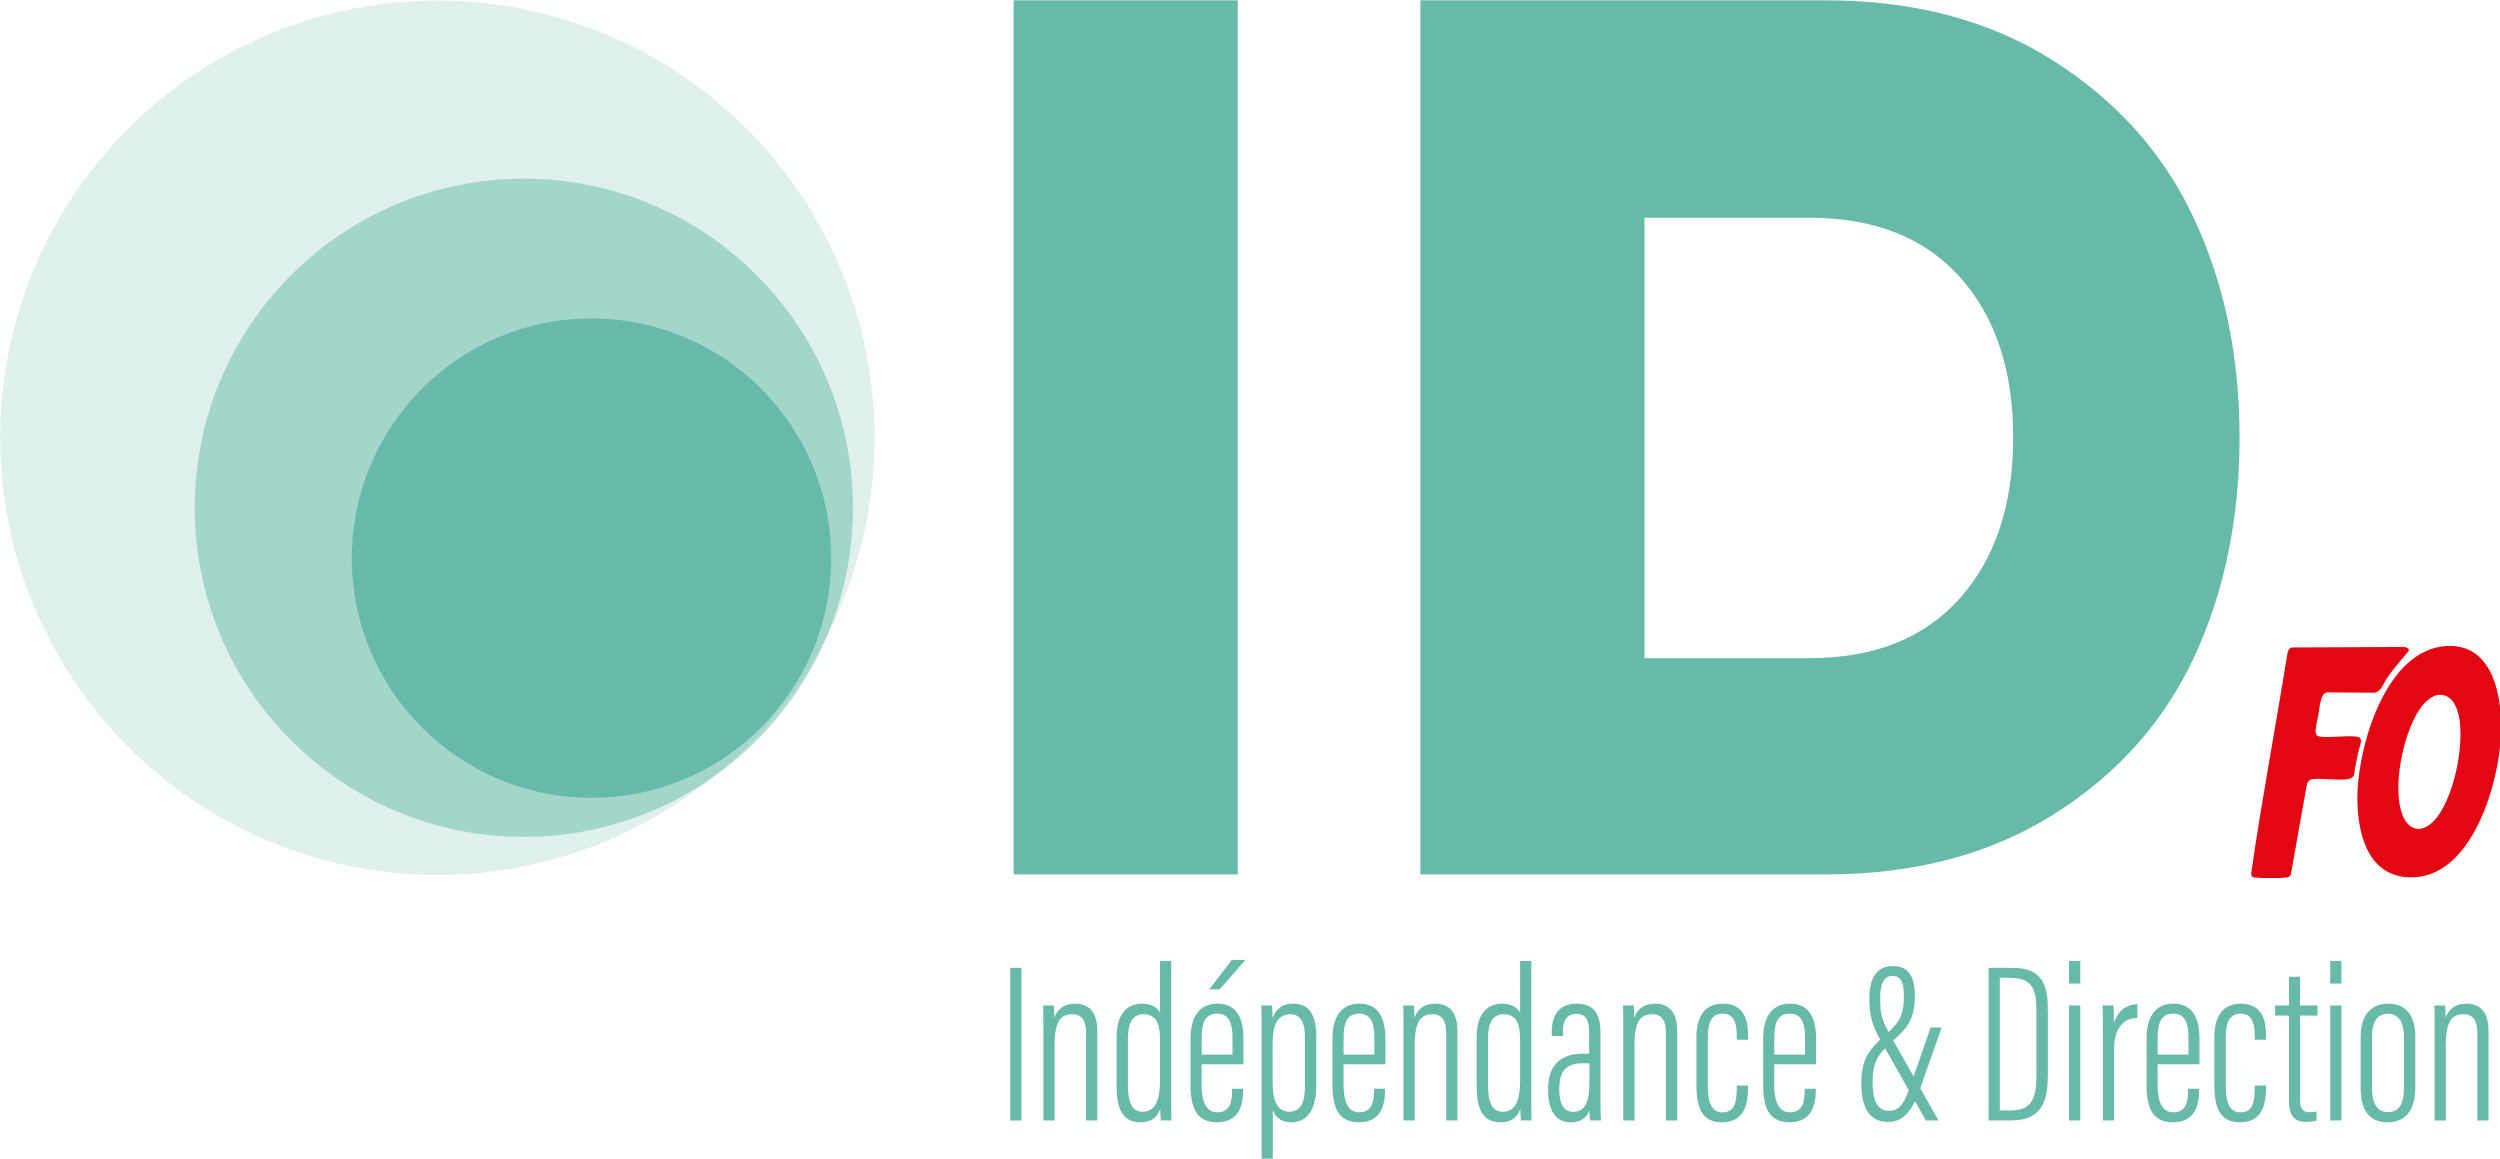
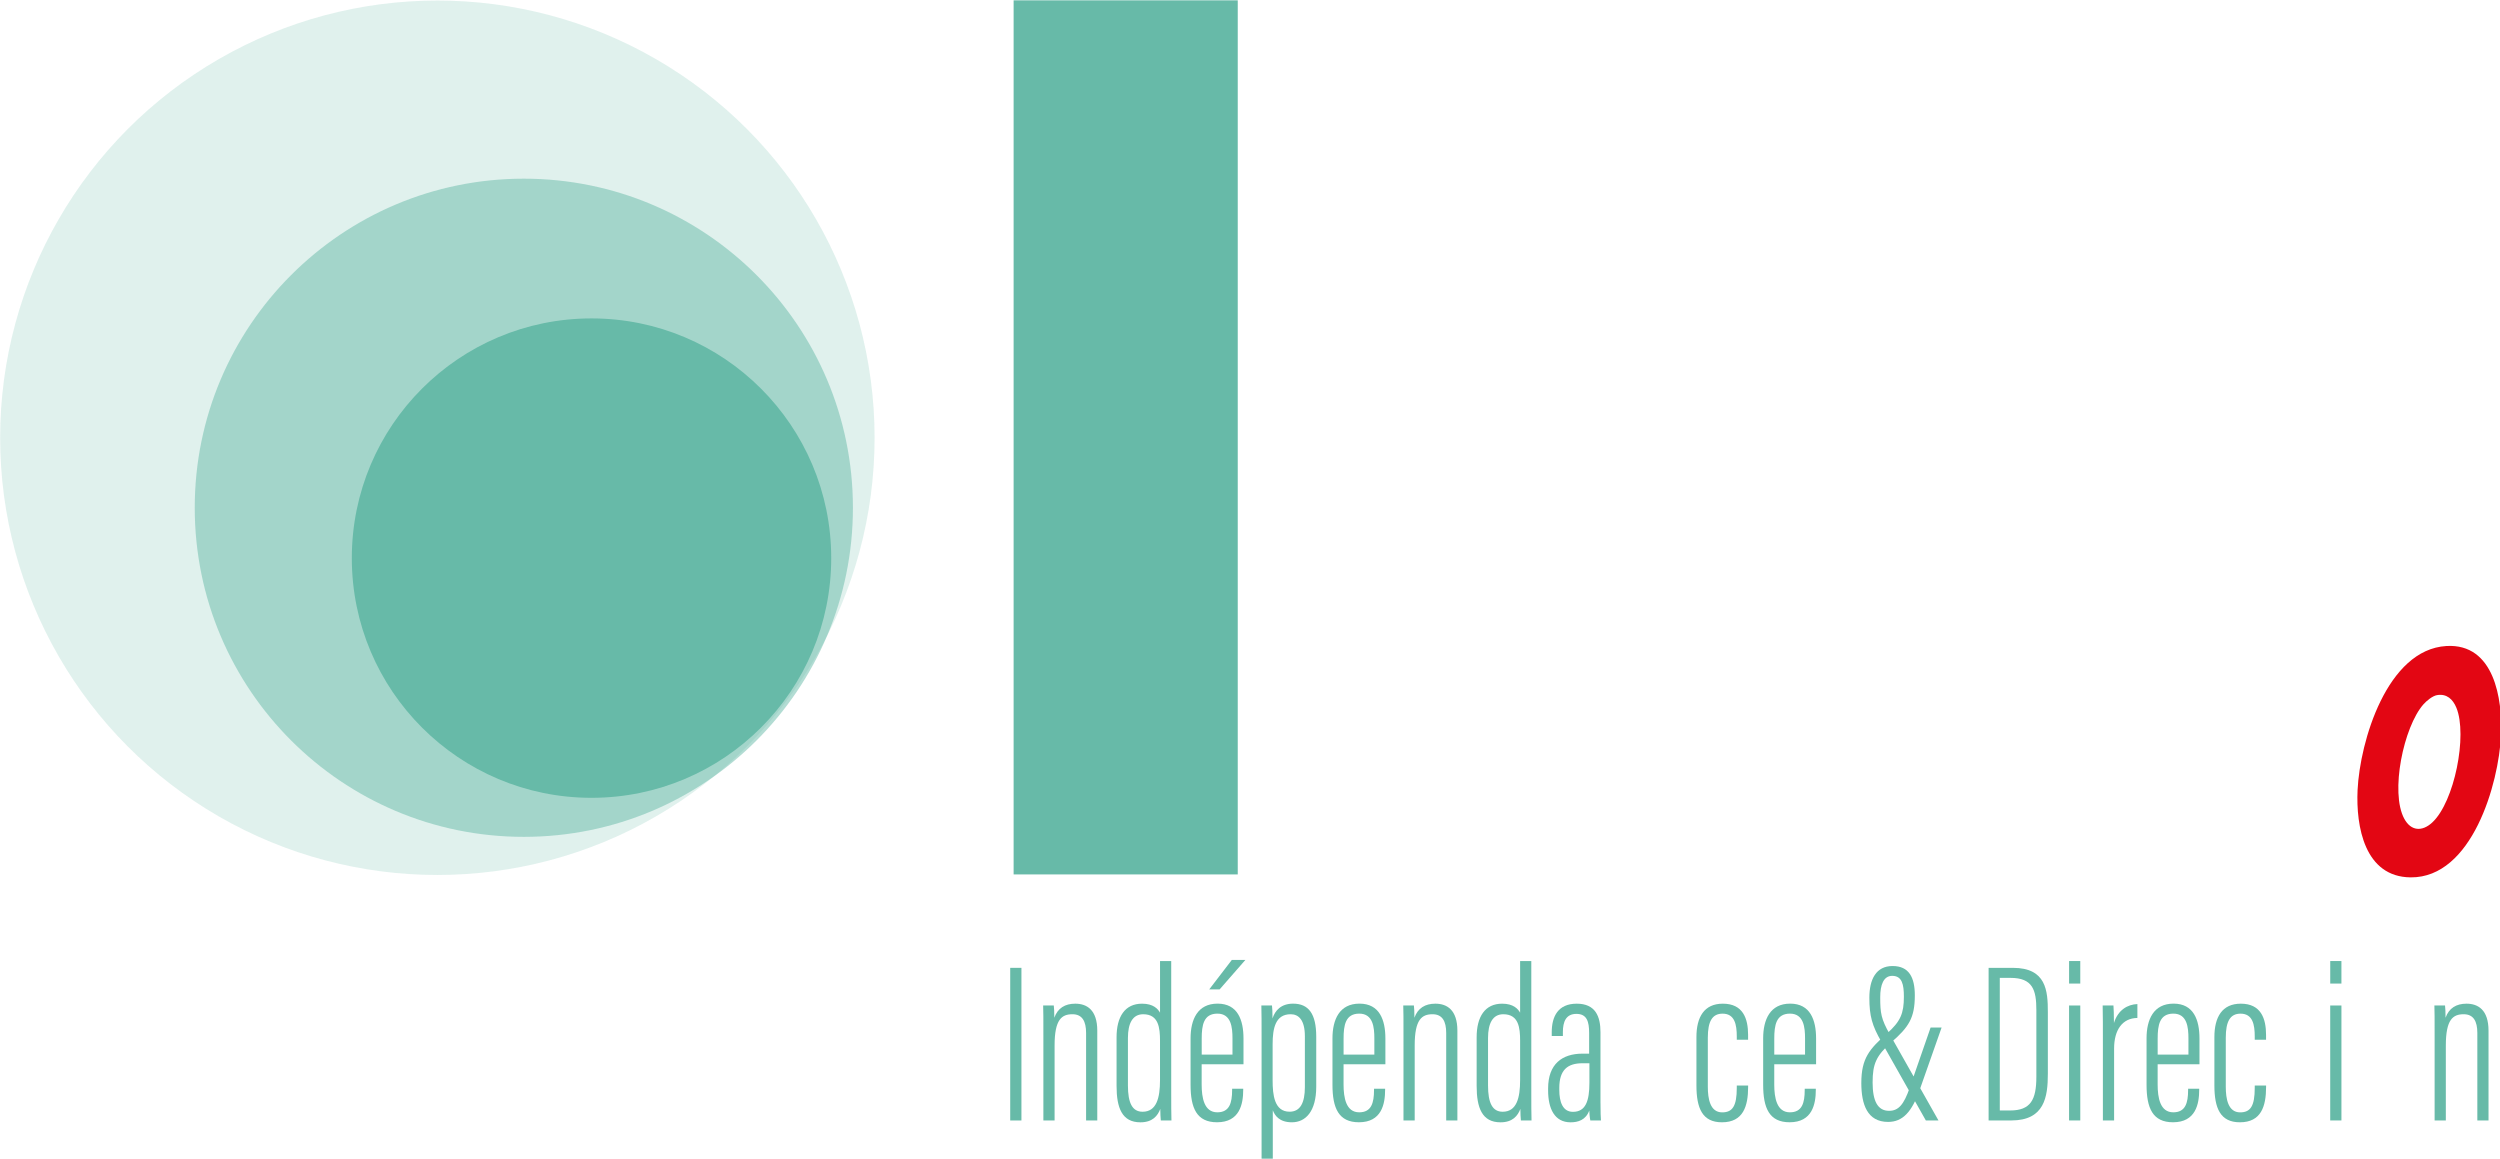
<svg xmlns="http://www.w3.org/2000/svg" xmlns:ns1="http://sodipodi.sourceforge.net/DTD/sodipodi-0.dtd" xmlns:ns2="http://www.inkscape.org/namespaces/inkscape" id="Calque_1" data-name="Calque 1" viewBox="0 0 1000 463.464" version="1.1" ns1:docname="cadre.svg" width="1000" height="463.464" ns2:version="1.2.2 (b0a8486541, 2022-12-01)">
  <ns1:namedview id="namedview73" pagecolor="#ffffff" bordercolor="#666666" borderopacity="1.0" ns2:showpageshadow="2" ns2:pageopacity="0.0" ns2:pagecheckerboard="0" ns2:deskcolor="#d1d1d1" showgrid="false" ns2:zoom="0.50146484" ns2:cx="427.74684" ns2:cy="362.93671" ns2:window-width="2560" ns2:window-height="1372" ns2:window-x="2560" ns2:window-y="0" ns2:window-maximized="1" ns2:current-layer="Calque_1" />
  <defs id="defs4">
    <style id="style2">
      .cls-1 {
        opacity: .2;
      }

      .cls-1, .cls-2, .cls-3 {
        fill: #67baa8;
      }

      .cls-2 {
        opacity: .5;
      }

      .cls-4 {
        fill: #e30613;
      }
    </style>
  </defs>
  <g id="g389">
    <g id="g10" transform="matrix(1.008,0,0,1.008,-139.589,-295.199)">
      <path class="cls-3" d="M 629.65,292.99 V 639.85 H 540.71 V 292.99 Z" id="path6" />
-       <path class="cls-3" d="m 702.13,292.99 h 160.98 c 34.98,0 65.07,8 90.27,24.01 25.2,16.01 43.8,36.91 55.81,62.7 12.01,25.79 18.01,54.7 18.01,86.71 0,32.01 -6,61.37 -18.01,87.16 -12.01,25.79 -30.61,46.62 -55.81,62.48 -25.2,15.86 -55.29,23.79 -90.27,23.79 H 702.13 V 292.98 Z m 88.93,86.27 v 174.76 h 65.37 c 25.79,0 45.73,-7.93 59.81,-23.79 14.08,-15.86 21.12,-37.13 21.12,-63.81 0,-26.68 -7.04,-47.88 -21.12,-63.59 -14.08,-15.71 -34.02,-23.57 -59.81,-23.57 z" id="path8" />
    </g>
    <g id="g16" transform="matrix(1.008,0,0,1.008,-139.589,-295.199)">
      <path class="cls-4" d="m 1109.29,549.21 c 18.95,-1.11 22.3,21.03 21.66,35.36 -0.87,19.24 -11.49,56.66 -35.85,56.45 -18.28,-0.15 -21.75,-20.2 -21.07,-34.64 0.91,-19.28 11.68,-55.79 35.26,-57.17 z m -3.73,19.49 c -1.83,0.31 -4.19,2.29 -5.4,3.66 -7.85,8.89 -13.32,34.95 -7.58,45.44 2.68,4.9 7.09,5.13 11.06,1.46 8.85,-8.17 14.07,-34.71 9.59,-45.57 -1.38,-3.34 -3.82,-5.65 -7.67,-4.99 z" id="path12" />
-       <path class="cls-4" d="m 1032.29,640.81 c -0.17,-0.16 -0.47,-0.97 -0.51,-1.23 4.22,-29.3 9.77,-58.46 14.45,-87.71 0.22,-0.9 0.71,-1.78 1.63,-2.09 l 44.42,-0.19 c 0.85,0 1.74,0.31 2.16,1.09 l -0.23,0.62 c -2.94,3.57 -6.08,6.99 -8.65,10.86 -1.32,1.99 -2.15,5.22 -4.89,5.56 l -18.74,-0.11 c -2.69,0.24 -2.97,6.17 -3.37,8.42 -0.33,1.87 -1.2,5.47 -1.21,7.15 0,0.98 0.5,1.78 1.5,1.93 4.13,0.64 9.82,-0.4 14.16,0 1.25,0.12 2.47,0.41 2.38,1.92 -0.08,1.23 -0.98,3.58 -1.27,5.01 -0.58,2.81 -1.09,5.62 -1.53,8.46 -0.38,0.85 -1.51,1.43 -2.4,1.55 -4.31,0.59 -9.8,-0.49 -14.15,0.02 -1.25,0.15 -1.89,1.09 -2.18,2.24 l -6.33,35.7 c -0.46,0.76 -1.08,0.98 -1.94,1.08 -2.84,0.32 -9.18,0.26 -12.09,0 -0.38,-0.03 -0.92,-0.03 -1.21,-0.3 z" id="path14" />
    </g>
    <g id="g62" transform="matrix(1.008,0,0,1.008,-139.589,-295.199)">
      <path class="cls-3" d="m 543.81,676.92 v 60.57 h -4.45 v -60.57 z" id="path18" />
      <path class="cls-3" d="m 552.52,705.62 c 0,-9.08 0,-11.37 -0.09,-13.76 h 4.22 c 0.11,1.01 0.21,2.46 0.21,4.86 1.36,-3.83 4.27,-5.58 8.32,-5.58 4.6,0 8.73,2.48 8.73,10.7 v 35.65 h -4.44 v -34.74 c 0,-4.63 -1.53,-7.42 -5.41,-7.42 -4.24,0 -7.09,2.03 -7.09,12.38 v 29.77 h -4.45 z" id="path20" />
      <path class="cls-3" d="m 603.25,674.22 v 52.15 c 0,4.34 0,8.51 0.09,11.12 h -4.22 c -0.1,-0.66 -0.21,-3.2 -0.21,-4.59 -1.01,2.7 -3.05,5.32 -7.88,5.32 -7.32,0 -9.47,-5.75 -9.47,-14.45 v -19.29 c 0,-8.16 3.31,-13.34 10.12,-13.34 4.5,0 6.3,2.1 7.13,3.57 v -20.49 z m -17.18,30.51 v 18.88 c 0,6.94 1.74,10.41 5.82,10.41 5.52,0 6.91,-5.44 6.91,-12.5 v -15.68 c 0,-5.08 -0.53,-10.51 -6.67,-10.51 -4.22,0 -6.06,3.64 -6.06,9.4 z" id="path22" />
      <path class="cls-3" d="m 615.33,715.2 v 8 c 0,5.26 0.97,11.05 6.21,11.05 4.83,0 5.88,-3.72 5.88,-8.86 v -0.49 h 4.4 v 0.41 c 0,5.64 -1.38,12.89 -10.39,12.89 -8.04,0 -10.5,-5.58 -10.5,-14.87 v -18.45 c 0,-7.4 2.74,-13.76 10.72,-13.76 7.98,0 10.28,6.5 10.28,13.82 v 10.24 h -16.6 z m 12.23,-3.85 v -6.44 c 0,-4.28 -0.48,-9.82 -5.98,-9.82 -5.5,0 -6.23,4.62 -6.23,9.9 v 6.36 z m 5.13,-37.58 -10.24,11.71 h -4.12 l 8.98,-11.71 z" id="path24" />
      <path class="cls-3" d="m 643.56,733.4 v 19.56 h -4.45 v -47.89 c 0,-6.27 0,-10.24 -0.09,-13.21 h 4.22 c 0.11,1.04 0.21,2.69 0.21,5.14 0.99,-3.14 3.4,-5.87 8.17,-5.87 6.16,0 9.18,4.03 9.18,13.11 v 19.82 c 0,9.83 -4.21,14.15 -9.66,14.15 -4.96,0 -6.77,-2.65 -7.59,-4.81 z m 12.73,-9.17 V 704.1 c 0,-6.49 -2.47,-8.77 -5.63,-8.77 -6.04,0 -7.17,5.53 -7.17,11.93 v 14.31 c 0,5.77 0.68,12.44 6.73,12.44 4.19,0 6.07,-3.45 6.07,-9.79 z" id="path26" />
      <path class="cls-3" d="m 671.64,715.2 v 8 c 0,5.26 0.97,11.05 6.21,11.05 4.83,0 5.88,-3.72 5.88,-8.86 v -0.49 h 4.4 v 0.41 c 0,5.64 -1.38,12.89 -10.39,12.89 -8.04,0 -10.5,-5.58 -10.5,-14.87 v -18.45 c 0,-7.4 2.74,-13.76 10.72,-13.76 7.98,0 10.28,6.5 10.28,13.82 v 10.24 h -16.6 z m 12.22,-3.85 v -6.44 c 0,-4.28 -0.48,-9.82 -5.98,-9.82 -5.5,0 -6.23,4.62 -6.23,9.9 v 6.36 z" id="path28" />
      <path class="cls-3" d="m 695.42,705.62 c 0,-9.08 0,-11.37 -0.09,-13.76 h 4.22 c 0.11,1.01 0.21,2.46 0.21,4.86 1.36,-3.83 4.27,-5.58 8.32,-5.58 4.6,0 8.73,2.48 8.73,10.7 v 35.65 h -4.44 v -34.74 c 0,-4.63 -1.53,-7.42 -5.41,-7.42 -4.24,0 -7.09,2.03 -7.09,12.38 v 29.77 h -4.45 z" id="path30" />
      <path class="cls-3" d="m 746.14,674.22 v 52.15 c 0,4.34 0,8.51 0.09,11.12 h -4.22 c -0.1,-0.66 -0.21,-3.2 -0.21,-4.59 -1.01,2.7 -3.05,5.32 -7.88,5.32 -7.32,0 -9.47,-5.75 -9.47,-14.45 v -19.29 c 0,-8.16 3.31,-13.34 10.12,-13.34 4.5,0 6.3,2.1 7.13,3.57 v -20.49 z m -17.17,30.51 v 18.88 c 0,6.94 1.74,10.41 5.82,10.41 5.52,0 6.91,-5.44 6.91,-12.5 v -15.68 c 0,-5.08 -0.53,-10.51 -6.67,-10.51 -4.22,0 -6.06,3.64 -6.06,9.4 z" id="path32" />
      <path class="cls-3" d="m 773.6,730.62 c 0,3.28 0.08,5.8 0.18,6.87 h -4.22 c -0.26,-1.27 -0.39,-3.1 -0.41,-3.96 -1.4,3.79 -4.46,4.69 -7.42,4.69 -6.4,0 -8.92,-5.49 -8.92,-12.64 v -0.82 c 0,-9.67 5.57,-13.79 13.64,-13.79 h 2.64 v -8.21 c 0,-4.53 -0.9,-7.57 -5.05,-7.57 -4.15,0 -5.37,3.14 -5.37,7.23 v 1.55 h -4.42 v -1.52 c 0,-6.21 2.48,-11.31 9.92,-11.31 7.44,0 9.42,5.06 9.42,11.34 v 28.15 z m -4.4,-15.84 h -2.73 c -5.89,0 -9.22,2.59 -9.22,9.81 v 0.8 c 0,4.68 1.33,8.67 5.42,8.67 5.02,0 6.53,-4.25 6.53,-11.56 v -7.73 z" id="path34" />
-       <path class="cls-3" d="m 782.64,705.62 c 0,-9.08 0,-11.37 -0.09,-13.76 h 4.22 c 0.11,1.01 0.21,2.46 0.21,4.86 1.36,-3.83 4.27,-5.58 8.32,-5.58 4.6,0 8.73,2.48 8.73,10.7 v 35.65 h -4.44 v -34.74 c 0,-4.63 -1.53,-7.42 -5.41,-7.42 -4.24,0 -7.09,2.03 -7.09,12.38 v 29.77 h -4.45 z" id="path36" />
      <path class="cls-3" d="m 832.18,723.6 v 0.63 c 0,7.62 -1.95,13.98 -10.39,13.98 -7.76,0 -10.12,-5.55 -10.12,-14.65 v -19.17 c 0,-7.92 3.06,-13.25 10.49,-13.25 8.02,0 10.01,5.96 10.01,12.36 v 1.95 h -4.49 v -1.32 c 0,-4.59 -0.77,-9.03 -5.62,-9.03 -4.14,0 -5.87,3.06 -5.87,9.57 v 19.43 c 0,4.82 0.92,10.17 5.71,10.17 4.1,0 5.78,-2.51 5.78,-9.73 v -0.93 h 4.49 z" id="path38" />
      <path class="cls-3" d="m 842.55,715.2 v 8 c 0,5.26 0.97,11.05 6.21,11.05 4.83,0 5.88,-3.72 5.88,-8.86 v -0.49 h 4.4 v 0.41 c 0,5.64 -1.38,12.89 -10.39,12.89 -8.04,0 -10.5,-5.58 -10.5,-14.87 v -18.45 c 0,-7.4 2.74,-13.76 10.72,-13.76 7.98,0 10.28,6.5 10.28,13.82 v 10.24 h -16.6 z m 12.22,-3.85 v -6.44 c 0,-4.28 -0.48,-9.82 -5.98,-9.82 -5.5,0 -6.23,4.62 -6.23,9.9 v 6.36 z" id="path40" />
      <path class="cls-3" d="m 908.96,700.6 -8.73,24.83 c -3.07,8.62 -6.68,12.63 -12.51,12.63 -8.23,0 -10.62,-6.92 -10.62,-15.43 0,-9.79 3.21,-13.5 10.16,-19.63 5.41,-4.82 6.73,-7.99 6.73,-14.63 0,-4.82 -0.71,-8.27 -4.62,-8.27 -3.44,0 -4.77,3.53 -4.77,8.49 0,6.35 0.36,8.58 3.72,14.58 l 19.4,34.32 h -5.01 l -17.66,-31.27 c -3.67,-6.36 -4.76,-10.19 -4.76,-17.46 0,-7.27 2.66,-12.56 9.21,-12.56 6.55,0 8.83,4.55 8.83,11.68 0,8.89 -2.39,12.54 -9.28,18.55 -6.03,5.34 -7.47,8.56 -7.47,15.99 0,7.43 2.06,11.24 6.52,11.24 3.72,0 5.86,-2.4 8.2,-9.15 l 8.29,-23.89 h 4.36 z" id="path42" />
      <path class="cls-3" d="m 927.61,676.92 h 9.63 c 13.24,0 13.88,9.07 13.88,17.57 v 24.4 c 0,9.32 -1.33,18.59 -14.55,18.59 h -8.96 v -60.57 z m 4.44,56.6 h 4.1 c 8.16,0 10.41,-4.28 10.41,-13.36 v -26.47 c 0,-7.98 -1.44,-12.79 -10.27,-12.79 h -4.24 v 52.61 z" id="path44" />
      <path class="cls-3" d="m 959.54,691.86 h 4.45 v 45.62 h -4.45 z m 0.01,-17.64 h 4.44 v 8.94 h -4.44 z" id="path46" />
      <path class="cls-3" d="m 972.96,707.44 c 0,-7.2 0.01,-11.96 -0.09,-15.58 h 4.28 c 0.09,1.42 0.2,3.45 0.2,6.95 1.6,-5.23 5.47,-7.37 9.3,-7.52 v 5.51 c -5.94,0.08 -9.24,4.7 -9.24,12.16 v 28.53 h -4.45 z" id="path48" />
      <path class="cls-3" d="m 994.69,715.2 v 8 c 0,5.26 0.97,11.05 6.21,11.05 4.83,0 5.88,-3.72 5.88,-8.86 v -0.49 h 4.4 v 0.41 c 0,5.64 -1.38,12.89 -10.39,12.89 -8.04,0 -10.5,-5.58 -10.5,-14.87 v -18.45 c 0,-7.4 2.74,-13.76 10.72,-13.76 7.98,0 10.28,6.5 10.28,13.82 v 10.24 h -16.6 z m 12.22,-3.85 v -6.44 c 0,-4.28 -0.48,-9.82 -5.98,-9.82 -5.5,0 -6.23,4.62 -6.23,9.9 v 6.36 z" id="path50" />
      <path class="cls-3" d="m 1037.72,723.6 v 0.63 c 0,7.62 -1.95,13.98 -10.39,13.98 -7.76,0 -10.12,-5.55 -10.12,-14.65 v -19.17 c 0,-7.92 3.06,-13.25 10.49,-13.25 8.02,0 10.01,5.96 10.01,12.36 v 1.95 h -4.49 v -1.32 c 0,-4.59 -0.77,-9.03 -5.62,-9.03 -4.14,0 -5.87,3.06 -5.87,9.57 v 19.43 c 0,4.82 0.92,10.17 5.71,10.17 4.1,0 5.78,-2.51 5.78,-9.73 v -0.93 h 4.49 z" id="path52" />
-       <path class="cls-3" d="m 1041.3,691.86 h 5.5 v -11.4 h 4.37 v 11.4 h 6.93 v 4.01 h -6.93 v 33.23 c 0,2.48 0.5,5.1 3.46,5.1 0.89,0 2.38,-0.09 3.13,-0.27 v 3.58 c -1.25,0.44 -3.09,0.54 -4.52,0.54 -3.52,0 -6.44,-1.83 -6.44,-8.13 v -34.06 h -5.5 v -4.01 z" id="path54" />
      <path class="cls-3" d="m 1063.17,691.86 h 4.45 v 45.62 h -4.45 z m 0.01,-17.64 h 4.44 v 8.94 h -4.44 z" id="path56" />
-       <path class="cls-3" d="m 1096.94,704.05 v 20.19 c 0,9.99 -4.54,13.97 -10.98,13.97 -6.44,0 -10.72,-3.78 -10.72,-13.59 v -20.57 c 0,-8.01 3.94,-12.92 10.99,-12.92 7.05,0 10.7,4.95 10.7,12.92 z m -17.18,0.05 v 20.66 c 0,5.88 2.06,9.42 6.3,9.42 3.91,0 6.35,-2.57 6.35,-9.45 v -20.64 c 0,-5.18 -1.88,-8.92 -6.29,-8.92 -4.41,0 -6.36,3.29 -6.36,8.94 z" id="path58" />
      <path class="cls-3" d="m 1104.6,705.62 c 0,-9.08 0,-11.37 -0.09,-13.76 h 4.22 c 0.11,1.01 0.21,2.46 0.21,4.86 1.36,-3.83 4.27,-5.58 8.32,-5.58 4.6,0 8.73,2.48 8.73,10.7 v 35.65 h -4.44 v -34.74 c 0,-4.63 -1.53,-7.42 -5.41,-7.42 -4.24,0 -7.09,2.03 -7.09,12.38 v 29.77 h -4.45 z" id="path60" />
    </g>
    <g id="g70" transform="matrix(1.008,0,0,1.008,-139.589,-295.199)">
      <circle class="cls-1" cx="312.04" cy="466.57" r="173.5" id="circle64" />
      <circle class="cls-2" cx="346.35" cy="494.35" r="130.59" id="circle66" />
      <circle class="cls-3" cx="373.21" cy="514.33" r="95.12" id="circle68" />
    </g>
  </g>
</svg>